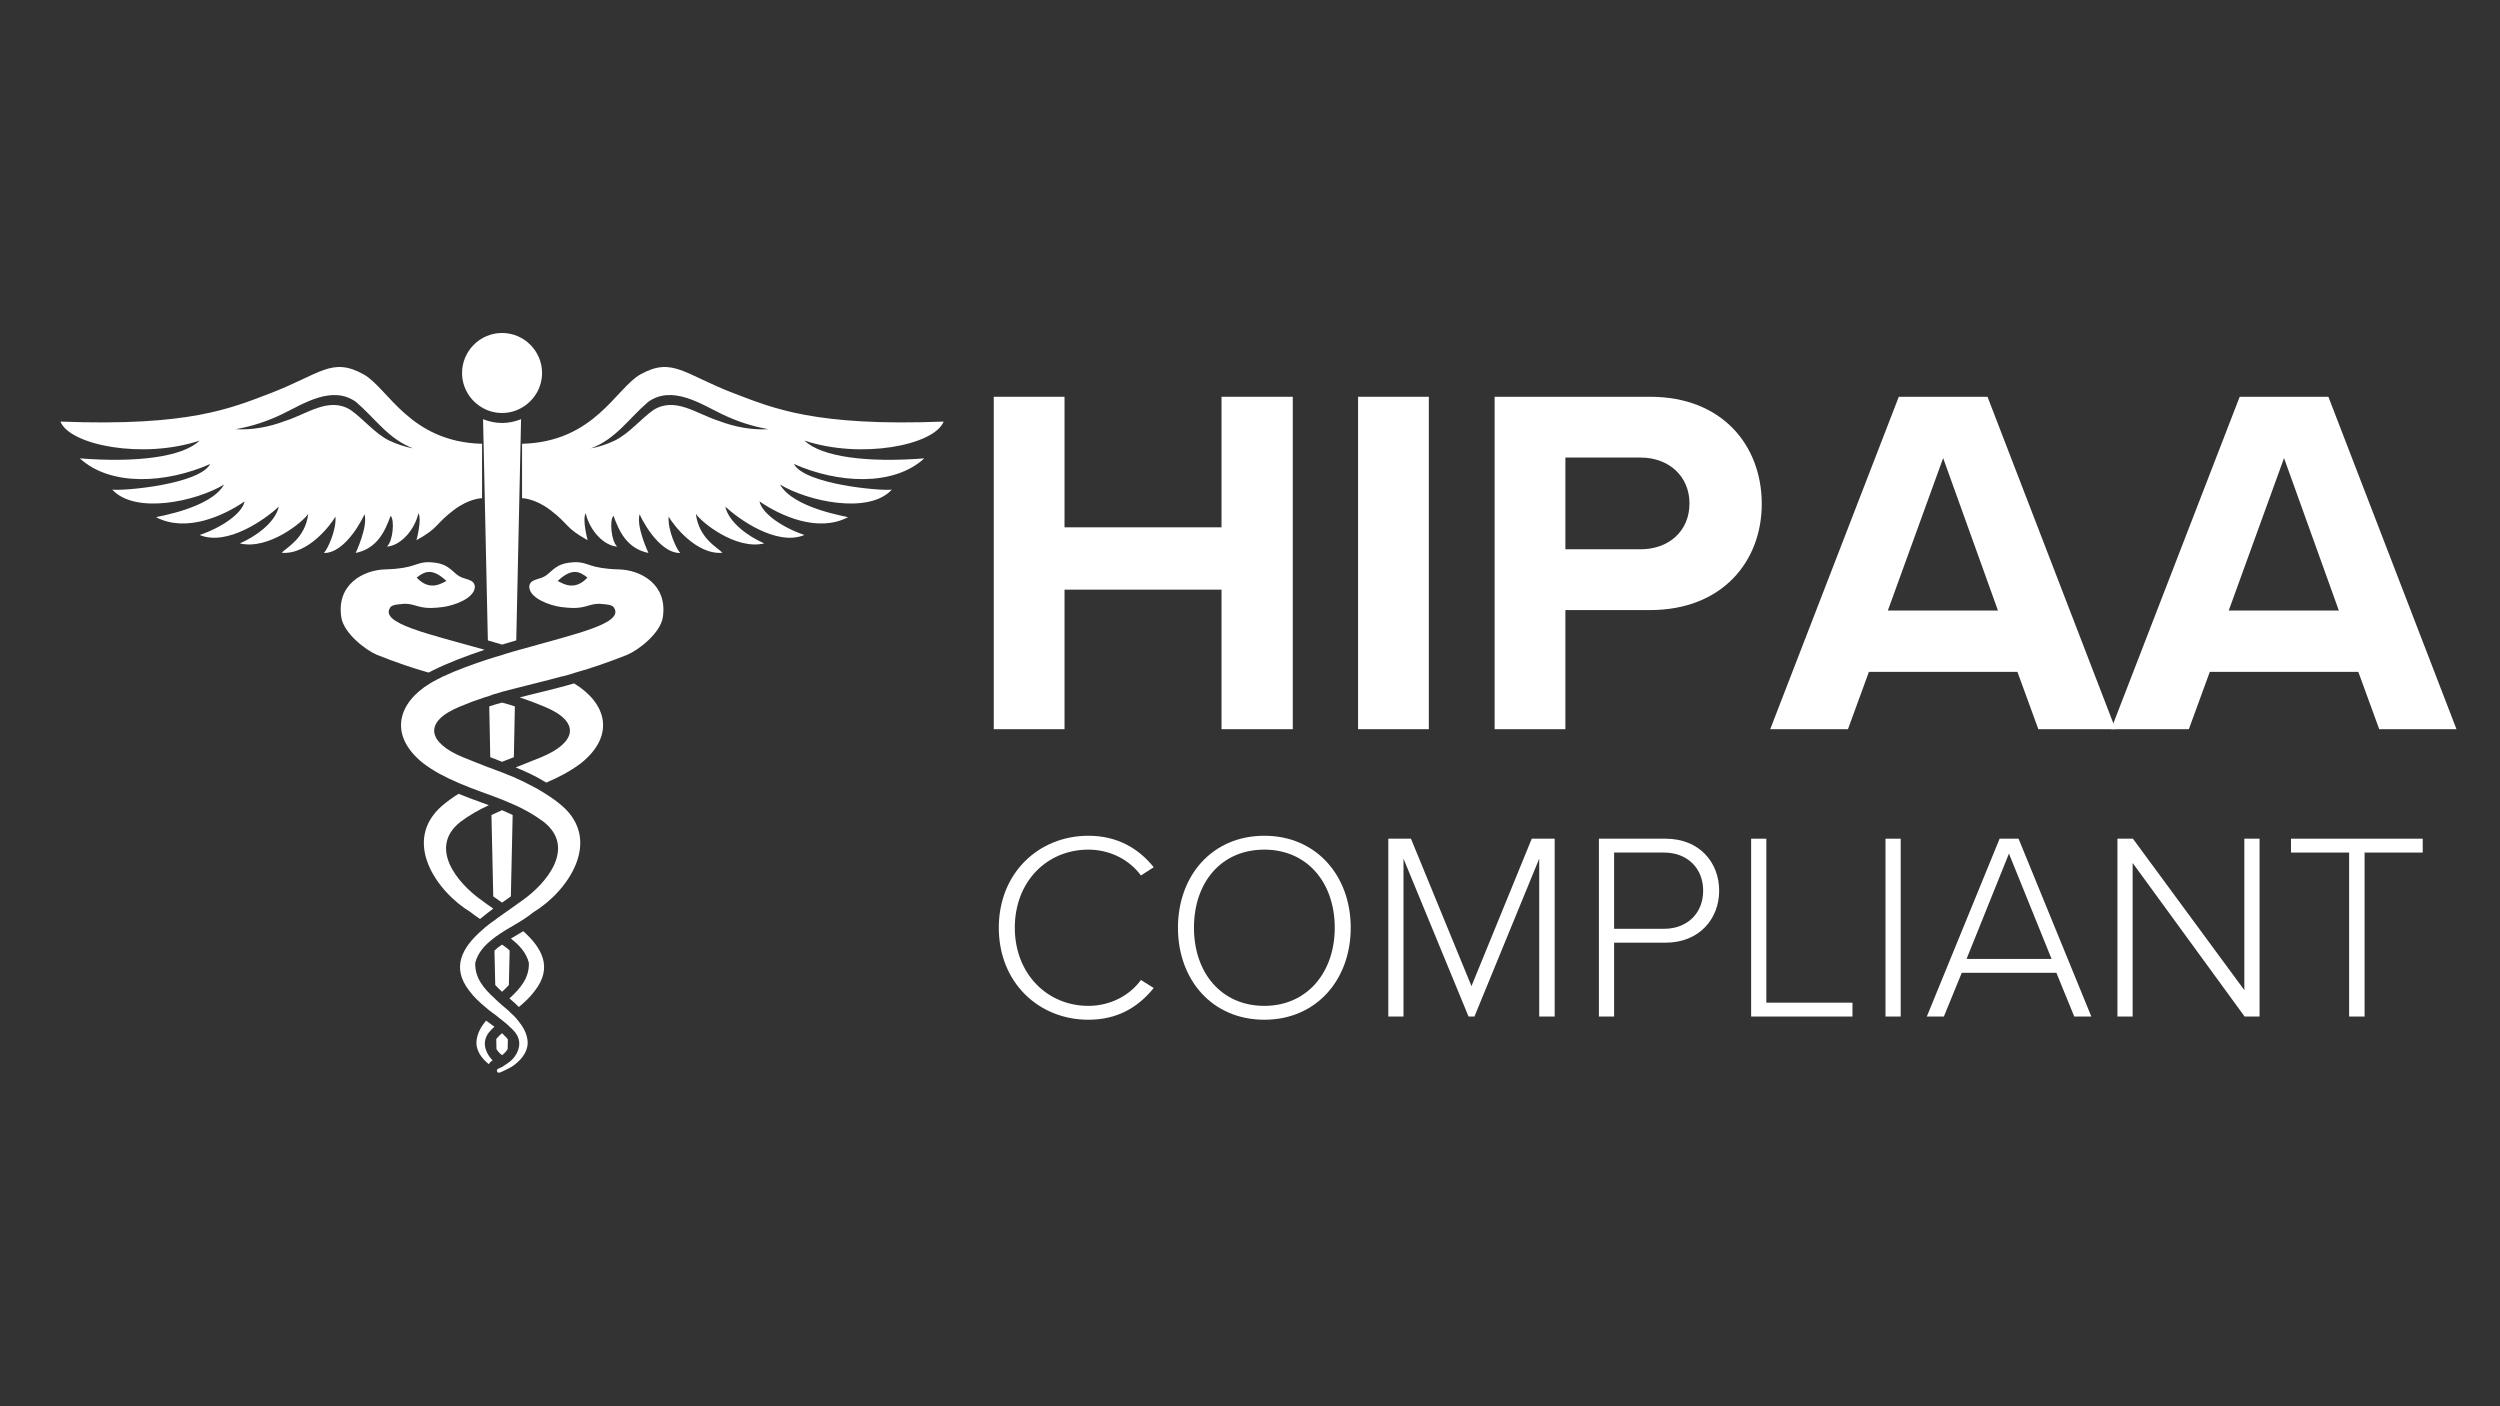
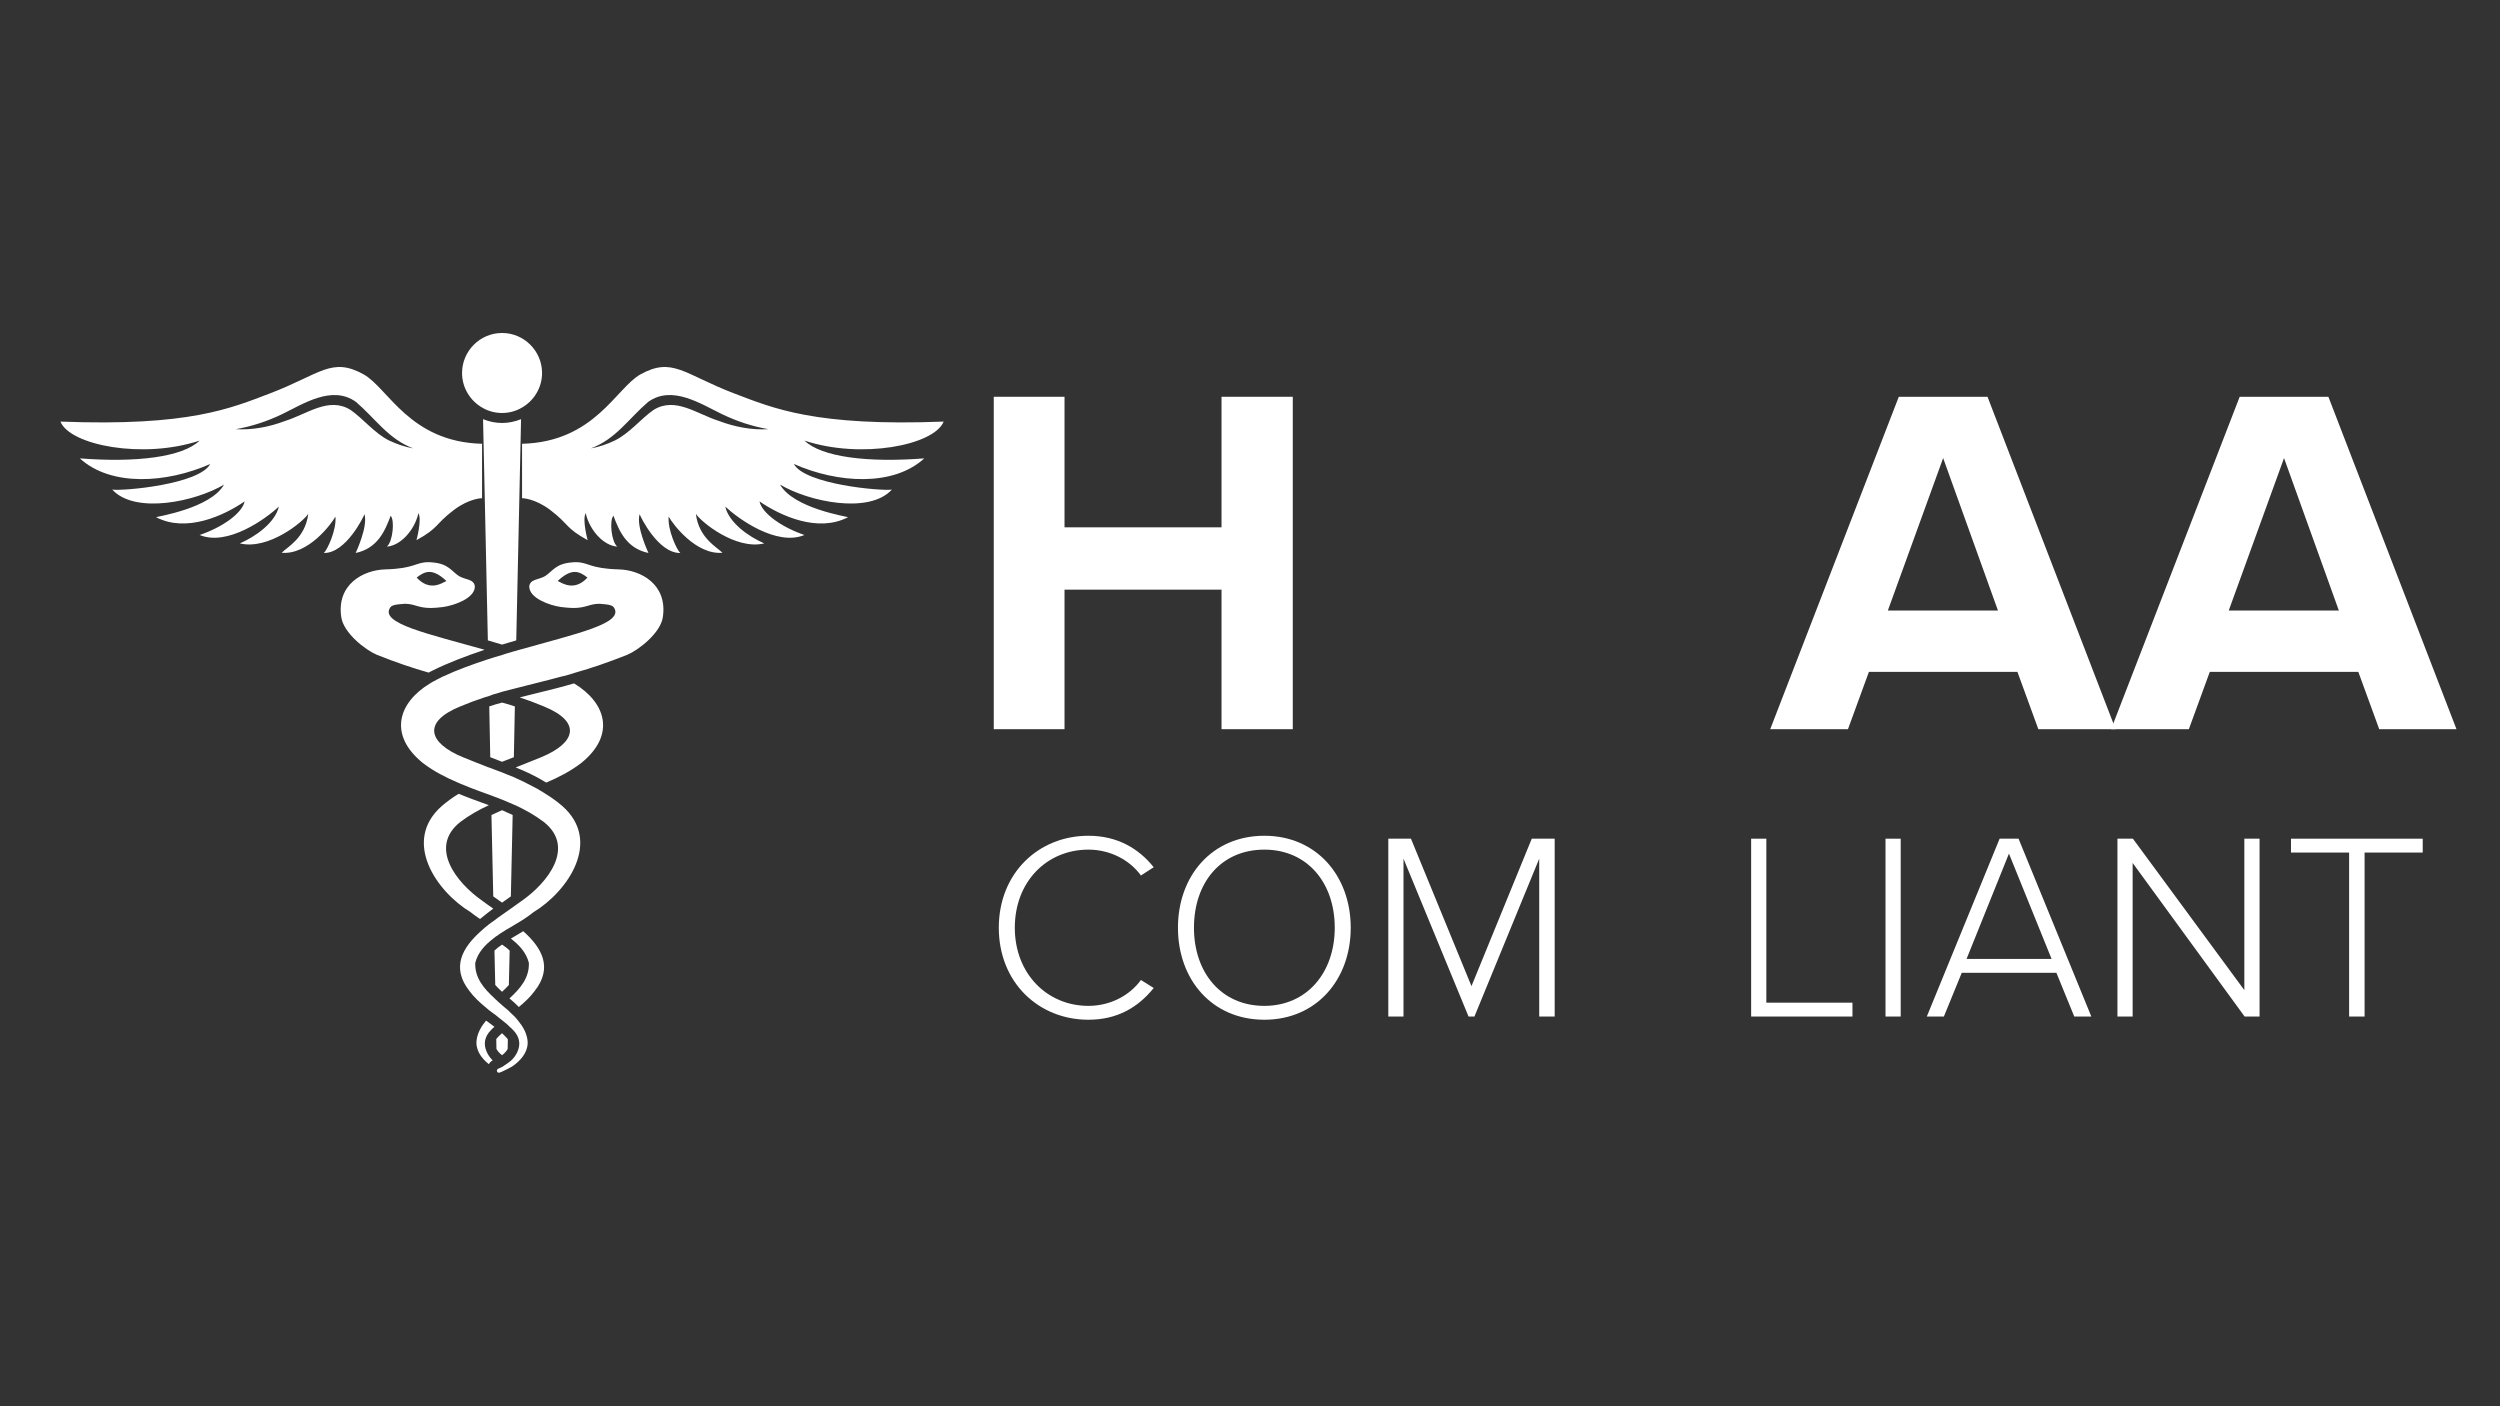
<svg xmlns="http://www.w3.org/2000/svg" width="1920" viewBox="0 0 1440 810" height="1080" preserveAspectRatio="xMidYMid meet">
  <rect x="0" y="0" width="1440" height="810" fill="#333333" stroke="none" />
  <defs>
    <g />
    <clipPath id="18117c6b67">
      <path d="M 34.812 191.645 L 543.312 191.645 L 543.312 618 L 34.812 618 Z M 34.812 191.645 " clip-rule="nonzero" />
    </clipPath>
  </defs>
  <g fill="#ffffff" fill-opacity="1">
    <g transform="translate(553.457, 420.01)">
      <g>
        <path d="M 191.188 0 L 191.188 -191.469 L 150.141 -191.469 L 150.141 -116.266 L 59.703 -116.266 L 59.703 -191.469 L 18.953 -191.469 L 18.953 0 L 59.703 0 L 59.703 -80.375 L 150.141 -80.375 L 150.141 0 Z M 191.188 0 " />
      </g>
    </g>
  </g>
  <g fill="#ffffff" fill-opacity="1">
    <g transform="translate(763.3, 420.01)">
      <g>
-         <path d="M 59.703 0 L 59.703 -191.469 L 18.953 -191.469 L 18.953 0 Z M 59.703 0 " />
-       </g>
+         </g>
    </g>
  </g>
  <g fill="#ffffff" fill-opacity="1">
    <g transform="translate(841.956, 420.01)">
      <g>
-         <path d="M 59.703 0 L 59.703 -68.609 L 108.516 -68.609 C 149.844 -68.609 172.812 -96.453 172.812 -129.75 C 172.812 -163.344 150.141 -191.469 108.516 -191.469 L 18.953 -191.469 L 18.953 0 Z M 131.188 -130.047 C 131.188 -113.969 119.125 -103.625 103.062 -103.625 L 59.703 -103.625 L 59.703 -156.453 L 103.062 -156.453 C 119.125 -156.453 131.188 -145.828 131.188 -130.047 Z M 131.188 -130.047 " />
-       </g>
+         </g>
    </g>
  </g>
  <g fill="#ffffff" fill-opacity="1">
    <g transform="translate(1021.083, 420.01)">
      <g>
        <path d="M 197.5 0 L 123.719 -191.469 L 72.625 -191.469 L -1.438 0 L 43.344 0 L 55.406 -33.016 L 140.953 -33.016 L 153 0 Z M 129.75 -68.328 L 66.312 -68.328 L 98.172 -156.156 Z M 129.75 -68.328 " />
      </g>
    </g>
  </g>
  <g fill="#ffffff" fill-opacity="1">
    <g transform="translate(1217.434, 420.01)">
      <g>
        <path d="M 197.5 0 L 123.719 -191.469 L 72.625 -191.469 L -1.438 0 L 43.344 0 L 55.406 -33.016 L 140.953 -33.016 L 153 0 Z M 129.75 -68.328 L 66.312 -68.328 L 98.172 -156.156 Z M 129.75 -68.328 " />
      </g>
    </g>
  </g>
  <g fill="#ffffff" fill-opacity="1">
    <g transform="translate(566.404, 585.524)">
      <g>
        <path d="M 60.516 1.844 C 77.094 1.844 89.078 -5.219 98.141 -16.438 L 90.766 -21.047 C 84.312 -12.125 73.109 -6.141 60.516 -6.141 C 36.703 -6.141 18.125 -24.719 18.125 -51.141 C 18.125 -77.859 36.703 -96.141 60.516 -96.141 C 73.109 -96.141 84.312 -90.156 90.766 -81.25 L 98.141 -86 C 89.375 -96.906 77.094 -104.125 60.516 -104.125 C 31.797 -104.125 8.906 -82.625 8.906 -51.141 C 8.906 -19.656 31.797 1.844 60.516 1.844 Z M 60.516 1.844 " />
      </g>
    </g>
  </g>
  <g fill="#ffffff" fill-opacity="1">
    <g transform="translate(669.596, 585.524)">
      <g>
        <path d="M 8.906 -51.141 C 8.906 -21.188 28.562 1.844 58.672 1.844 C 88.609 1.844 108.422 -21.188 108.422 -51.141 C 108.422 -81.094 88.609 -104.125 58.672 -104.125 C 28.562 -104.125 8.906 -81.094 8.906 -51.141 Z M 99.219 -51.141 C 99.219 -25.344 83.234 -6.141 58.672 -6.141 C 33.781 -6.141 18.125 -25.344 18.125 -51.141 C 18.125 -77.25 33.781 -96.141 58.672 -96.141 C 83.234 -96.141 99.219 -77.25 99.219 -51.141 Z M 99.219 -51.141 " />
      </g>
    </g>
  </g>
  <g fill="#ffffff" fill-opacity="1">
    <g transform="translate(786.915, 585.524)">
      <g>
        <path d="M 108.578 0 L 108.578 -102.438 L 95.375 -102.438 L 60.656 -17.516 L 25.797 -102.438 L 12.75 -102.438 L 12.75 0 L 21.5 0 L 21.5 -90.922 L 58.969 0 L 62.359 0 L 99.672 -90.922 L 99.672 0 Z M 108.578 0 " />
      </g>
    </g>
  </g>
  <g fill="#ffffff" fill-opacity="1">
    <g transform="translate(908.226, 585.524)">
      <g>
-         <path d="M 21.5 0 L 21.5 -42.547 L 51.141 -42.547 C 70.641 -42.547 82.016 -56.359 82.016 -72.484 C 82.016 -88.609 70.797 -102.438 51.141 -102.438 L 12.75 -102.438 L 12.75 0 Z M 72.797 -72.484 C 72.797 -59.594 63.734 -50.531 50.219 -50.531 L 21.5 -50.531 L 21.5 -94.453 L 50.219 -94.453 C 63.734 -94.453 72.797 -85.391 72.797 -72.484 Z M 72.797 -72.484 " />
-       </g>
+         </g>
    </g>
  </g>
  <g fill="#ffffff" fill-opacity="1">
    <g transform="translate(995.908, 585.524)">
      <g>
        <path d="M 71.109 0 L 71.109 -7.984 L 21.5 -7.984 L 21.5 -102.438 L 12.75 -102.438 L 12.75 0 Z M 71.109 0 " />
      </g>
    </g>
  </g>
  <g fill="#ffffff" fill-opacity="1">
    <g transform="translate(1073.302, 585.524)">
      <g>
        <path d="M 21.5 0 L 21.5 -102.438 L 12.75 -102.438 L 12.75 0 Z M 21.5 0 " />
      </g>
    </g>
  </g>
  <g fill="#ffffff" fill-opacity="1">
    <g transform="translate(1107.546, 585.524)">
      <g>
        <path d="M 97.062 0 L 55.141 -102.438 L 44.234 -102.438 L 2.297 0 L 12.125 0 L 22.422 -25.188 L 76.938 -25.188 L 87.234 0 Z M 74.172 -33.172 L 25.188 -33.172 L 49.609 -93.844 Z M 74.172 -33.172 " />
      </g>
    </g>
  </g>
  <g fill="#ffffff" fill-opacity="1">
    <g transform="translate(1206.899, 585.524)">
      <g>
        <path d="M 94.609 0 L 94.609 -102.438 L 85.844 -102.438 L 85.844 -15.203 L 21.656 -102.438 L 12.75 -102.438 L 12.75 0 L 21.5 0 L 21.5 -88.469 L 86 0 Z M 94.609 0 " />
      </g>
    </g>
  </g>
  <g fill="#ffffff" fill-opacity="1">
    <g transform="translate(1314.236, 585.524)">
      <g>
        <path d="M 47.766 0 L 47.766 -94.453 L 81.25 -94.453 L 81.25 -102.438 L 5.375 -102.438 L 5.375 -94.453 L 38.859 -94.453 L 38.859 0 Z M 47.766 0 " />
      </g>
    </g>
  </g>
  <g clip-path="url(#18117c6b67)">
    <path fill="#ffffff" d="M 543.555 242.832 C 469.594 245.711 445.52 235.227 422.82 226.586 C 393.906 215.527 387.34 205.391 368.906 215.645 C 354.852 223.477 342.41 254.582 300.707 255.621 L 300.707 286.953 C 300.707 286.953 307.965 286.953 316.949 293.75 C 328.125 302.277 325.359 303.891 338.492 311.148 C 338.492 311.148 335.266 299.398 337.34 295.594 C 339.758 305.848 347.938 314.375 355.543 314.836 C 352.086 312.07 350.934 299.512 353.355 297.094 C 356.578 305.734 360.84 315.871 373.516 318.52 C 373.516 318.52 366.254 303.199 368.445 296.172 C 368.676 297.207 379.043 318.75 391.832 318.52 C 389.875 316.793 384.457 305.273 385.152 297.555 C 387.57 301.93 400.816 319.672 416.141 318.406 C 412.914 315.066 402.547 309.996 400.816 295.941 C 403.582 300.434 423.742 317.023 440.219 312.992 C 431.117 309.074 419.828 301.008 417.75 291.793 C 425.242 298.82 447.359 314.836 463.375 308.152 C 450.703 303.891 438.949 295.824 437.453 288.797 C 449.547 297.094 471.094 307 488.488 297.898 C 488.027 297.555 457.039 292.828 449.32 279.121 C 465.68 288.914 500.586 296.402 513.719 282 C 507.379 282.922 463.605 279.008 457.27 267.254 C 482.496 278.43 514.523 280.387 532.379 264.027 C 500.008 266.562 473.281 263.336 463.375 253.777 C 495.859 264.605 538.027 256.539 543.555 242.832 Z M 414.18 242.484 C 401.277 238.453 388.949 228.316 376.395 236.148 C 369.137 241.219 362.57 249.629 354.043 253.777 C 349.668 255.852 345.059 257.461 340.336 258.27 C 354.852 252.855 362.109 241.102 373.285 231.543 C 387.109 221.52 403.926 232.809 415.91 238.57 C 424.32 242.602 433.191 245.598 442.637 247.211 C 433.074 247.785 423.281 245.941 414.18 242.484 Z M 209.926 296.172 C 212.113 303.199 204.855 318.52 204.855 318.52 C 217.527 315.871 221.789 305.734 225.016 297.094 C 227.434 299.512 226.285 312.07 222.828 314.836 C 230.43 314.375 238.609 305.848 241.031 295.594 C 243.102 299.398 239.879 311.148 239.879 311.148 C 253.012 303.891 250.246 302.277 261.422 293.75 C 270.406 286.953 277.664 286.953 277.664 286.953 L 277.664 255.617 C 235.961 254.582 223.52 223.477 209.465 215.645 C 191.031 205.391 184.465 215.527 155.547 226.586 C 132.852 235.227 108.777 245.711 34.812 242.832 C 40.344 256.539 82.508 264.605 114.996 253.777 C 105.09 263.336 78.359 266.562 45.988 264.027 C 63.844 280.387 95.871 278.43 121.102 267.254 C 114.766 279.008 70.988 282.922 64.652 282 C 77.785 296.402 112.691 288.914 129.051 279.121 C 121.332 292.828 90.344 297.555 89.883 297.898 C 107.277 307 128.82 297.094 140.918 288.797 C 139.418 295.824 127.668 303.891 114.996 308.152 C 131.008 314.836 153.129 298.82 160.617 291.793 C 158.543 301.008 147.254 309.074 138.152 312.992 C 154.629 317.023 174.789 300.434 177.551 295.941 C 175.824 309.996 165.457 315.066 162.23 318.406 C 177.551 319.672 190.801 301.93 193.219 297.555 C 193.91 305.273 188.496 316.793 186.539 318.52 C 199.324 318.75 209.695 297.207 209.926 296.172 Z M 164.188 242.484 C 155.086 245.941 145.293 247.785 135.73 247.211 C 145.18 245.598 154.051 242.602 162.461 238.57 C 174.441 232.809 191.262 221.52 205.086 231.543 C 216.258 241.102 223.633 252.855 238.035 258.27 C 233.312 257.461 228.703 255.852 224.211 253.777 C 215.801 249.629 209.234 241.219 201.973 236.148 C 189.418 228.316 177.09 238.453 164.188 242.484 Z M 285.957 604.227 L 285.844 598.465 C 286.188 598.121 286.535 597.66 286.883 597.316 C 287.57 596.508 288.379 595.816 289.184 595.125 L 291.258 597.199 C 291.836 597.66 292.18 598.234 292.527 598.699 L 292.41 604.227 C 291.719 605.492 290.566 606.762 289.184 607.797 C 287.801 606.762 286.652 605.492 285.957 604.227 Z M 289.184 544.09 C 290.797 545.129 292.297 546.277 293.562 547.547 L 293.102 567.363 C 291.949 568.629 290.684 569.895 289.184 571.277 C 287.688 569.895 286.422 568.629 285.266 567.363 L 284.809 547.547 C 286.074 546.277 287.57 545.129 289.184 544.09 Z M 284.117 516.324 L 283.078 469.438 C 285.039 468.516 287.113 467.594 289.184 466.672 C 291.258 467.594 293.332 468.516 295.289 469.438 L 294.254 516.324 C 292.758 517.363 291.141 518.516 289.531 519.668 C 289.414 519.781 289.301 519.781 289.184 519.898 C 289.07 519.781 288.953 519.781 288.84 519.668 C 287.227 518.516 285.613 517.363 284.117 516.324 Z M 289.184 404.691 C 291.605 405.27 294.023 406.074 296.559 406.883 L 295.984 436.145 C 293.68 437.066 291.488 437.871 289.184 438.793 C 286.883 437.871 284.691 437.066 282.387 436.145 L 281.812 406.883 C 284.348 406.074 286.766 405.27 289.184 404.691 Z M 289.184 243.637 C 292.988 243.637 296.672 242.832 300.129 241.449 L 297.363 368.863 C 294.715 369.672 291.949 370.477 289.184 371.285 C 286.422 370.477 283.656 369.672 281.004 368.863 L 278.242 241.449 C 281.695 242.832 285.383 243.637 289.184 243.637 Z M 266.145 214.836 C 266.145 202.164 276.512 191.797 289.184 191.797 C 301.855 191.797 312.227 202.164 312.227 214.836 C 312.227 223.477 307.387 231.082 300.242 234.996 C 297.02 236.84 293.215 237.879 289.184 237.879 C 285.152 237.879 281.352 236.84 278.125 234.996 C 270.98 231.082 266.145 223.477 266.145 214.836 Z M 282.848 593.281 C 279.16 596.969 278.242 601.348 280.43 606.07 C 281.238 607.797 282.387 609.41 283.77 610.793 C 282.848 611.254 282.043 612.062 281.582 612.984 C 277.086 609.41 273.746 604.57 274.555 598.926 C 275.129 594.781 277.203 591.207 279.969 587.867 C 280.543 588.215 281.004 588.559 281.582 589.02 C 282.617 589.828 283.77 590.633 284.809 591.438 C 284.117 592.016 283.426 592.59 282.848 593.281 Z M 307.965 570.816 C 305.426 574.273 302.203 577.27 298.863 580.035 C 297.133 578.305 295.289 576.578 293.445 575.078 C 299.668 569.434 304.969 563.215 304.625 554.574 C 303.125 548.699 299.094 544.32 294.254 540.633 C 295.637 539.828 297.133 538.906 298.516 538.102 C 299.438 537.523 300.473 536.949 301.398 536.371 C 311.996 545.82 318.676 557.223 307.965 570.816 Z M 271.098 525.426 C 251.281 513.445 231.352 484.414 254.625 464.141 C 257.734 461.488 260.961 459.184 264.188 457.227 C 268.449 458.953 272.598 460.566 276.855 462.066 C 278.473 462.641 279.969 463.219 281.582 463.793 C 275.82 466.441 270.293 469.555 265.105 473.469 C 246.676 488.102 263.148 508.609 277.664 518.746 C 279.621 520.242 281.812 521.742 284.117 523.352 C 281.582 525.312 278.93 527.27 276.512 529.344 C 274.555 528.078 272.828 526.809 271.098 525.426 Z M 248.863 386.375 C 258.082 381.77 268.449 377.852 279.16 374.277 C 246.789 365.062 218.105 359.07 224.898 349.742 C 225.938 348.242 229.969 348.012 231.93 347.898 C 232.391 347.781 232.852 347.781 233.195 347.781 C 238.84 347.781 240.684 350.203 248.172 350.203 C 250.129 350.203 252.434 349.973 255.316 349.625 C 261.766 348.703 273.172 344.672 273.516 338.105 C 273.402 333.383 267.641 333.957 264.301 331.77 C 260.039 329.004 258.312 324.625 248.863 323.934 C 248.055 323.82 247.367 323.82 246.676 323.82 C 239.301 323.82 238.957 327.508 221.906 327.969 C 209.234 328.312 193.797 336.609 196.559 355.387 C 197.828 364.602 210.5 374.395 217.066 377.16 C 228.125 381.539 237.805 384.879 246.906 387.414 C 247.48 387.066 248.172 386.723 248.863 386.375 Z M 257.156 334.648 C 254.277 336.031 247.48 340.754 239.992 332.691 C 244.945 328.773 249.211 327.277 257.156 334.648 Z M 334.805 439.484 C 328.469 444.324 321.672 447.781 314.645 450.773 C 308.883 447.203 303.008 444.438 297.02 442.02 C 301.855 440.062 306.812 438.219 311.766 436.145 C 331.809 427.848 335.035 415.867 313.492 406.996 C 308.539 404.926 303.93 403.195 299.324 401.699 C 303.125 400.777 306.812 399.855 310.496 398.934 C 317.062 397.32 323.629 395.707 330.656 393.633 C 349.32 404.926 354.621 423.473 334.805 439.484 Z M 356.465 327.969 C 339.414 327.508 339.07 323.82 331.695 323.82 C 331.004 323.82 330.312 323.82 329.508 323.934 C 320.059 324.625 318.332 329.004 314.066 331.77 C 310.727 333.957 304.969 333.383 304.852 338.105 C 305.199 344.672 316.602 348.703 323.055 349.625 C 325.934 349.973 328.238 350.203 330.199 350.203 C 337.684 350.203 339.527 347.781 345.172 347.781 C 345.52 347.781 345.98 347.781 346.441 347.898 C 348.398 348.012 352.434 348.242 353.469 349.742 C 360.266 359.07 331.578 365.062 299.207 374.277 L 299.094 374.277 C 298.516 374.512 297.824 374.625 297.25 374.855 C 296.211 375.086 295.059 375.434 294.023 375.777 C 292.41 376.238 290.797 376.699 289.184 377.273 C 286.535 377.965 283.887 378.887 281.238 379.695 C 272.137 382.691 263.148 385.914 255.086 389.719 L 254.969 389.719 C 253.816 390.406 252.551 390.984 251.398 391.559 C 251.398 391.559 251.281 391.559 251.281 391.676 C 250.016 392.25 248.863 392.941 247.711 393.633 C 229.047 404.926 223.75 423.473 243.562 439.484 C 249.902 444.324 256.695 447.781 263.727 450.773 C 264.875 451.234 265.914 451.812 267.066 452.156 C 268.219 452.617 269.254 453.078 270.406 453.539 C 274.555 455.152 278.703 456.652 282.848 458.148 C 285.039 458.953 287.113 459.762 289.184 460.566 C 290.453 461.145 291.719 461.605 292.988 462.18 C 293.793 462.527 294.598 462.871 295.406 463.219 C 295.867 463.445 296.328 463.562 296.789 463.793 C 302.547 466.441 308.078 469.555 313.262 473.469 C 331.695 488.102 315.223 508.609 300.707 518.746 C 298.746 520.242 290.105 526.234 289.184 526.926 C 287.688 527.961 286.074 529.113 284.461 530.383 C 283.539 530.957 282.504 531.766 281.582 532.453 C 280.773 533.145 280.082 533.723 279.277 534.297 C 278.473 534.988 277.781 535.68 276.973 536.371 C 266.375 545.816 259.691 557.223 270.406 570.816 C 272.941 574.273 276.168 577.27 279.508 580.035 C 280.312 580.727 281.004 581.301 281.695 581.879 C 282.504 582.453 283.195 583.027 284 583.605 C 284.461 583.949 285.039 584.41 285.613 584.758 C 286.766 585.793 288.031 586.715 289.184 587.637 C 289.992 588.215 290.797 588.906 291.488 589.48 C 291.949 589.828 292.297 590.172 292.641 590.52 C 292.988 590.863 293.332 591.094 293.562 591.441 C 294.254 592.016 294.945 592.59 295.523 593.281 C 299.207 596.969 300.129 601.348 297.941 606.07 C 297.133 607.797 295.984 609.41 294.484 610.793 C 293.793 611.484 290.223 614.02 289.184 614.594 C 288.492 614.941 287.871 615.086 286.883 615.633 C 286.738 615.711 285.949 616.176 286.305 617.129 C 286.699 618.188 287.57 617.82 287.688 617.82 C 288.148 617.707 288.723 617.477 289.184 617.246 C 290.105 616.898 293.68 615.055 294.484 614.594 C 295.289 614.133 296.098 613.559 296.789 612.984 C 301.281 609.41 304.625 604.57 303.816 598.926 C 303.238 594.781 301.168 591.207 298.402 587.867 C 297.824 587.062 297.133 586.371 296.441 585.562 C 295.754 584.871 295.059 584.297 294.367 583.605 C 293.906 583.145 293.332 582.684 292.871 582.109 C 291.605 581.07 290.453 580.035 289.184 578.996 C 288.492 578.305 287.688 577.613 286.996 577.039 C 286.422 576.578 285.957 576 285.383 575.543 C 285.266 575.426 285.039 575.312 284.922 575.078 C 278.703 569.434 273.402 563.215 273.746 554.574 C 275.246 548.699 279.277 544.32 284.117 540.633 C 284.348 540.402 284.461 540.289 284.691 540.172 C 285.383 539.598 285.957 539.137 286.652 538.793 C 287.457 538.102 288.262 537.637 289.184 537.062 C 290.684 536.027 292.297 535.105 293.906 534.184 C 294.828 533.605 295.867 533.031 296.789 532.453 C 297.594 531.992 298.516 531.418 299.324 530.957 C 300.242 530.383 301.051 529.805 301.855 529.344 C 303.816 528.078 305.543 526.809 307.273 525.426 C 327.086 513.445 347.016 484.414 323.746 464.141 C 320.637 461.488 317.41 459.184 314.184 457.227 C 313.148 456.535 312.109 455.844 311.188 455.383 C 310.039 454.691 309 454 307.965 453.539 C 303.93 451.352 299.898 449.391 295.754 447.551 C 293.562 446.742 291.371 445.82 289.184 444.898 C 287.918 444.438 286.535 443.863 285.152 443.402 C 284.348 443.055 283.426 442.711 282.504 442.367 C 282.156 442.25 281.812 442.133 281.469 442.02 L 281.352 442.02 C 276.512 440.062 271.559 438.219 266.605 436.145 C 246.559 427.848 243.332 415.867 264.875 406.996 C 269.832 404.926 274.438 403.195 279.047 401.699 C 279.969 401.469 280.773 401.121 281.695 400.891 C 282.387 400.66 283.078 400.43 283.77 400.086 C 285.613 399.625 287.457 399.047 289.184 398.473 C 291.836 397.781 294.254 397.09 296.789 396.512 C 305.543 394.211 314.066 392.25 323.285 389.719 L 323.398 389.719 C 324.785 389.371 326.051 389.027 327.434 388.68 C 328.812 388.219 330.082 387.875 331.465 387.414 C 340.566 384.879 350.242 381.539 361.301 377.16 C 367.871 374.395 380.539 364.602 381.809 355.387 C 384.574 336.609 369.137 328.312 356.465 327.969 Z M 321.211 334.648 C 329.16 327.277 333.426 328.773 338.379 332.691 C 330.887 340.754 324.094 336.031 321.211 334.648 Z M 321.211 334.648 " fill-opacity="1" fill-rule="nonzero" />
  </g>
</svg>